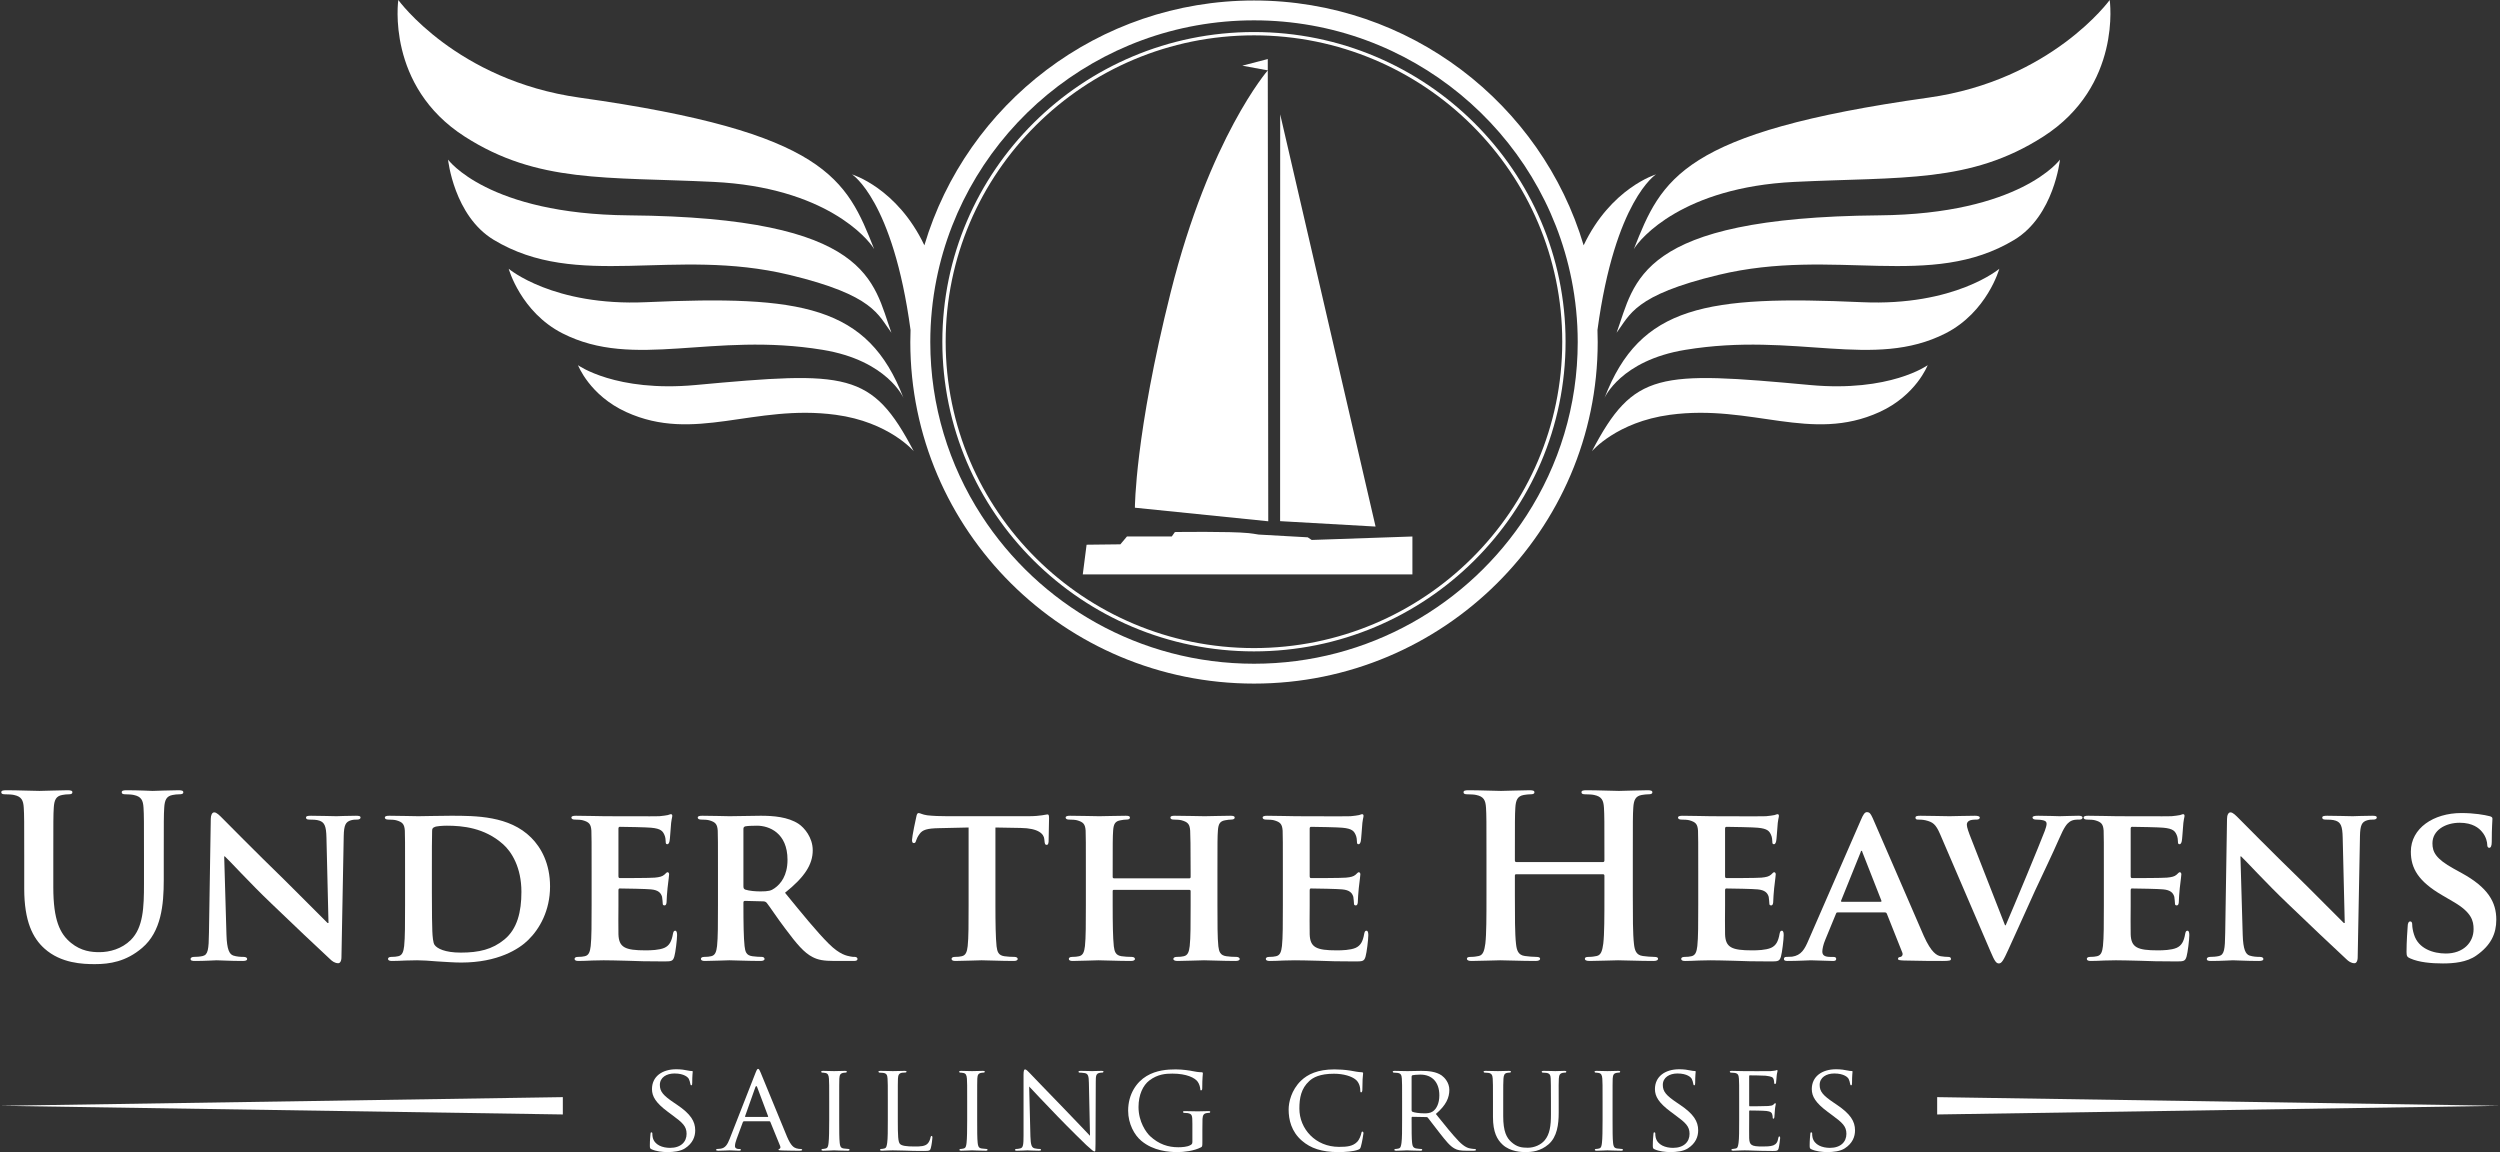
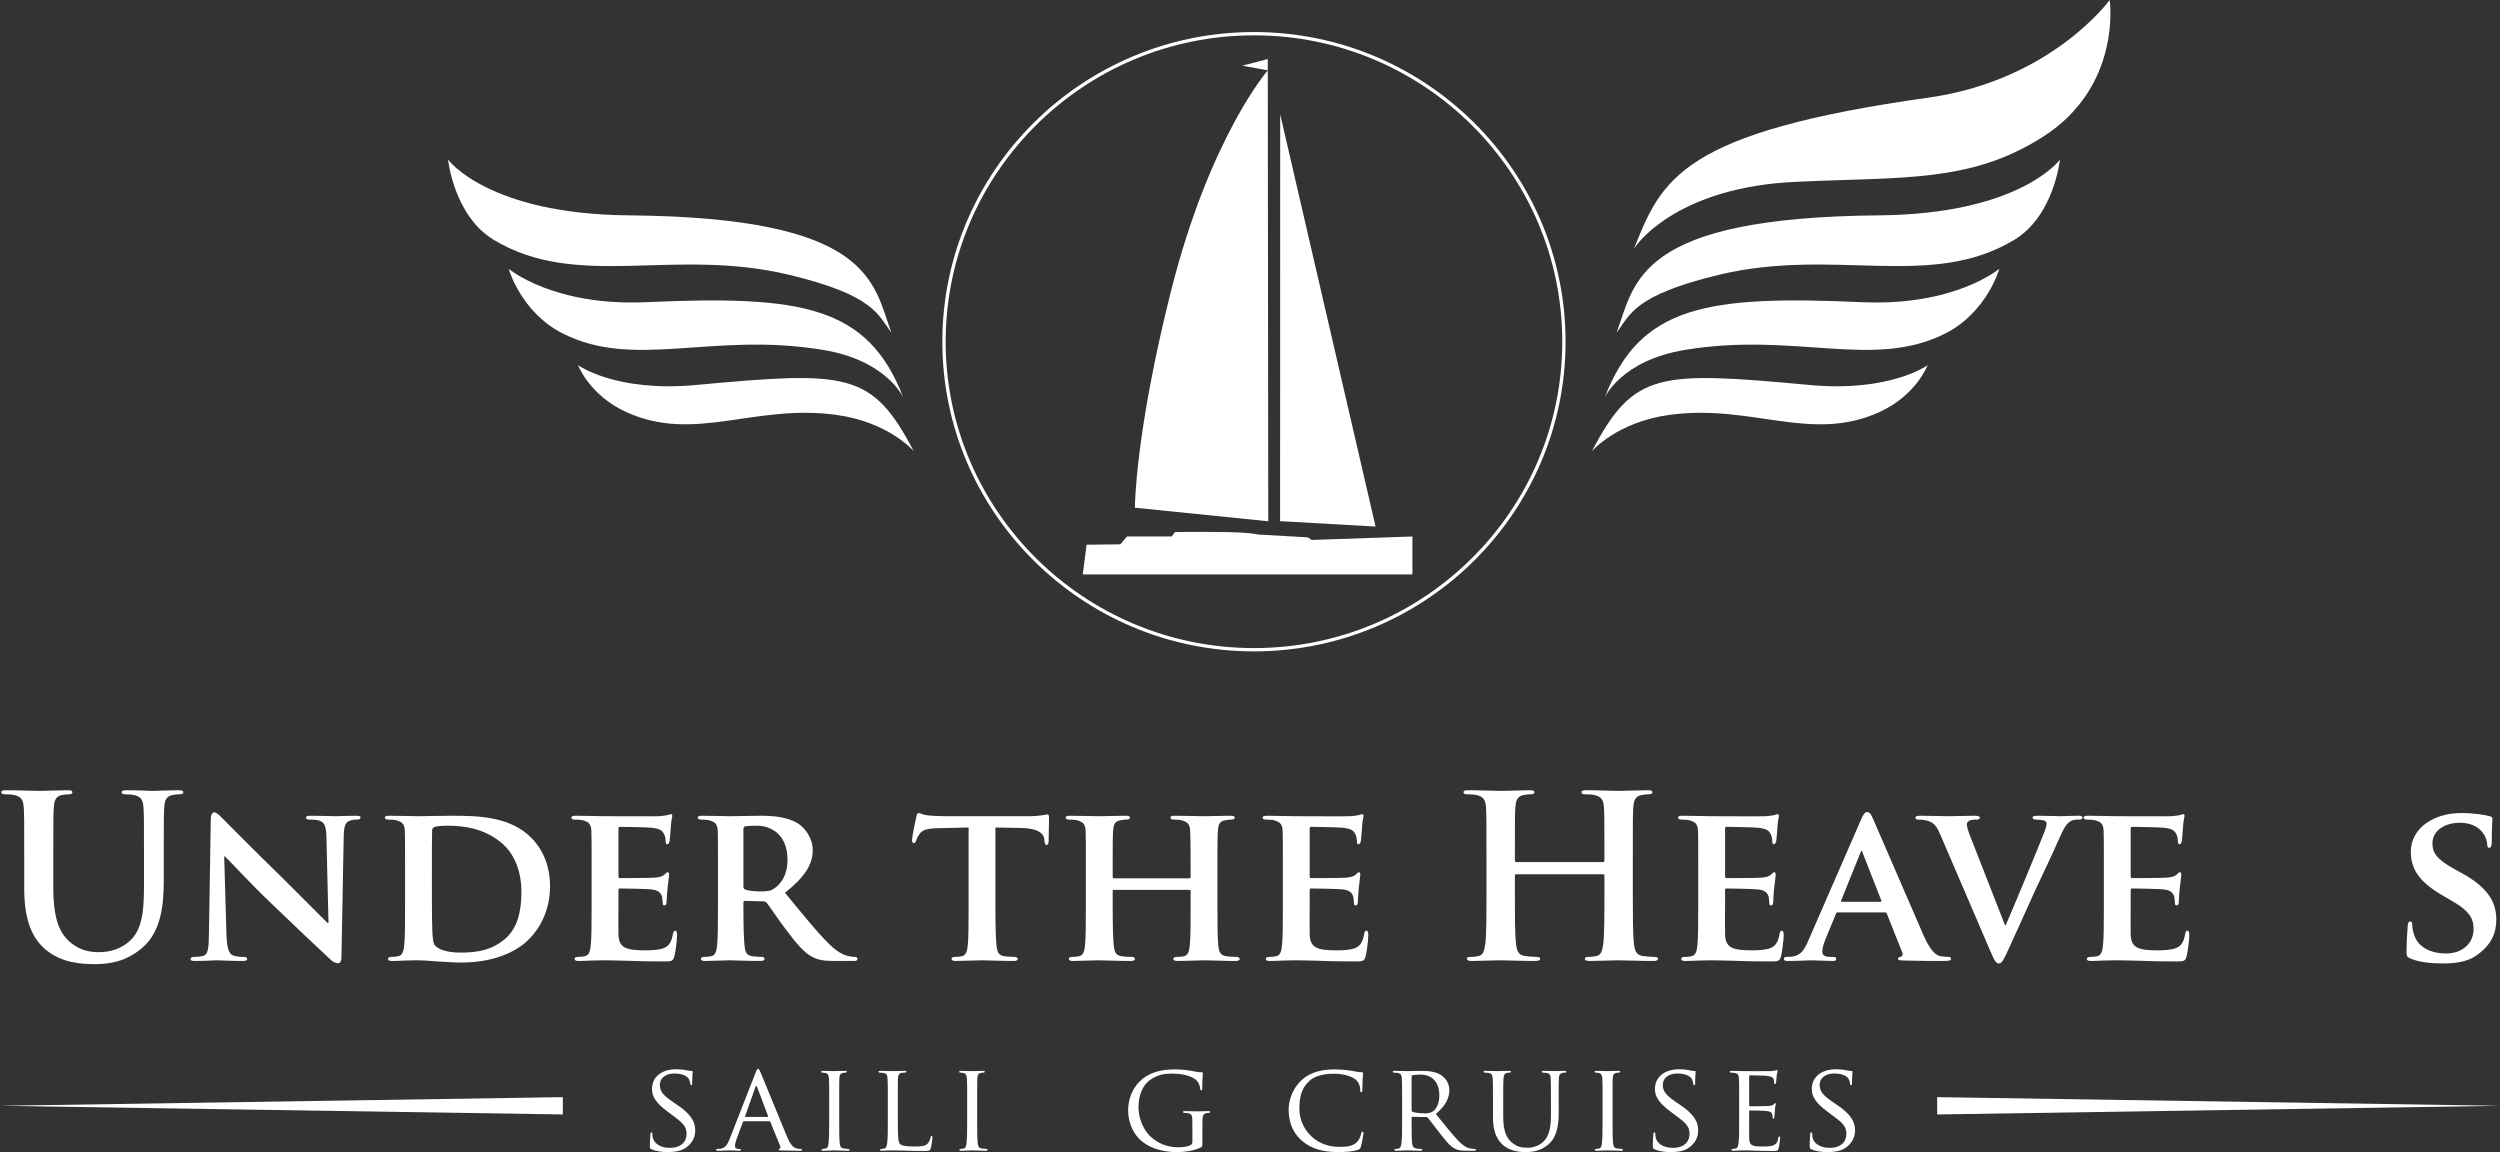
<svg xmlns="http://www.w3.org/2000/svg" viewBox="0 0 826.943 381.085" height="381.085" width="826.943" xml:space="preserve" version="1.1" id="svg3429">
  <rect x="0" y="0" width="826.943" height="381.085" fill="#333333" stroke="none" />
  <defs id="defs3433">
    <clipPath id="clipPath3445" clipPathUnits="userSpaceOnUse">
      <path id="path3447" d="m 0,1440 1440,0 L 1440,0 0,0 0,1440 Z" />
    </clipPath>
  </defs>
  <g transform="matrix(1.25,0,0,-1.25,0,381.085)" id="g3437">
    <g transform="translate(-389.223,-567.566)" id="g3441">
      <g clip-path="url(#clipPath3445)" id="g3443">
        <g transform="translate(560.178,792.467)" id="g3449">
          <path id="path3451" style="fill:#ffffff;fill-opacity:1;fill-rule:nonzero;stroke:none" d="m 0,0 c -24.627,-1.103 -36.345,8.849 -36.345,8.849 0,0 3.201,-11.479 14.239,-17.095 19.044,-9.69 39.561,0.464 68.889,-4.367 17.116,-2.82 21.344,-12.729 21.344,-12.729 C 58.746,-0.852 41.054,1.838 0,0" />
        </g>
        <g transform="translate(555.638,815.447)" id="g3453">
          <path id="path3455" style="fill:#ffffff;fill-opacity:1;fill-rule:nonzero;stroke:none" d="m 0,0 c -37.359,0.327 -47.851,14.749 -47.851,14.749 0,0 1.546,-14.864 12.079,-21.224 22.183,-13.386 47.528,-1.891 78.215,-9.267 22.47,-5.401 23.48,-10.592 27.031,-15.326 C 64.58,-17.686 64.248,-0.562 0,0" />
        </g>
        <g transform="translate(512.207,836.287)" id="g3457">
-           <path id="path3459" style="fill:#ffffff;fill-opacity:1;fill-rule:nonzero;stroke:none" d="m 0,0 c 19.318,-12.382 37.37,-10.605 65.824,-11.986 29.497,-1.432 40.868,-14.954 42.52,-17.79 -7.341,18.592 -12.617,30.912 -77.949,40.087 -32.599,4.576 -47.98,25.835 -47.98,25.835 0,0 -3.319,-22.753 17.585,-36.146" />
-         </g>
+           </g>
        <g transform="translate(835.162,779.854)" id="g3461">
          <path id="path3463" style="fill:#ffffff;fill-opacity:1;fill-rule:nonzero;stroke:none" d="m 0,0 c 29.326,4.831 49.842,-5.322 68.887,4.367 11.039,5.616 14.238,17.095 14.238,17.095 0,0 -11.717,-9.951 -36.346,-8.849 -41.052,1.838 -58.744,-0.851 -68.127,-25.342 0,0 4.229,9.91 21.348,12.729" />
        </g>
        <g transform="translate(922.256,808.973)" id="g3465">
          <path id="path3467" style="fill:#ffffff;fill-opacity:1;fill-rule:nonzero;stroke:none" d="m 0,0 c 10.531,6.359 12.078,21.224 12.078,21.224 0,0 -10.492,-14.422 -47.851,-14.749 -64.248,-0.562 -64.581,-17.686 -69.475,-31.069 3.551,4.735 4.562,9.926 27.031,15.326 C -47.529,-1.892 -22.184,-13.387 0,0" />
        </g>
        <g transform="translate(864.09,824.301)" id="g3469">
          <path id="path3471" style="fill:#ffffff;fill-opacity:1;fill-rule:nonzero;stroke:none" d="m 0,0 c 28.453,1.381 46.504,-0.396 65.822,11.986 20.907,13.393 17.586,36.147 17.586,36.147 0,0 -15.381,-21.26 -47.98,-25.836 C -29.902,13.122 -35.18,0.803 -42.52,-17.79 -40.869,-14.954 -29.498,-1.432 0,0" />
        </g>
        <g transform="translate(831.115,762.666)" id="g3473">
          <path id="path3475" style="fill:#ffffff;fill-opacity:1;fill-rule:nonzero;stroke:none" d="m 0,0 c 21.713,2.921 37.342,-7.522 55.455,0.73 9.717,4.428 12.756,12.401 12.756,12.401 0,0 -9.955,-7.2 -31.117,-5.248 -40.147,3.701 -46.639,3.641 -57.727,-17.517 0,0 6.526,7.737 20.633,9.634" />
        </g>
        <g transform="translate(538.16,577.523)" id="g3477">
          <path id="path3479" style="fill:#ffffff;fill-opacity:1;fill-rule:nonzero;stroke:none" d="M 0,0 0,4.586 -148.937,2.292 0,0 Z" />
        </g>
        <g transform="translate(901.84,582.108)" id="g3481">
          <path id="path3483" style="fill:#ffffff;fill-opacity:1;fill-rule:nonzero;stroke:none" d="M 0,0 0,-4.586 148.937,-2.292 0,0 Z" />
        </g>
        <g transform="translate(390.581,662.245)" id="g3485">
          <path id="path3487" style="fill:#ffffff;fill-opacity:1;fill-rule:nonzero;stroke:none" d="m 0,0 c 0.842,0 1.864,-0.06 2.345,-0.179 1.985,-0.419 2.466,-1.375 2.586,-3.407 0.12,-1.913 0.12,-3.586 0.12,-12.669 l 0,-8.725 c 0,-8.666 2.285,-13.087 5.352,-15.837 4.39,-3.944 10.164,-4.123 13.351,-4.123 3.91,0 8.239,0.656 12.509,4.301 5.051,4.304 5.713,11.356 5.713,17.99 l 0,6.394 c 0,9.083 0,10.756 0.12,12.669 0.12,2.092 0.601,3.107 2.226,3.407 0.72,0.119 1.082,0.179 1.743,0.179 0.722,0 1.083,0.12 1.083,0.538 0,0.418 -0.421,0.537 -1.263,0.537 -2.345,0 -6.135,-0.179 -6.856,-0.179 -0.06,0 -3.848,0.179 -6.916,0.179 -0.842,0 -1.262,-0.119 -1.262,-0.537 0,-0.418 0.36,-0.538 1.022,-0.538 0.661,0 1.684,-0.06 2.165,-0.179 1.984,-0.419 2.465,-1.375 2.586,-3.407 0.12,-1.913 0.12,-3.586 0.12,-12.669 l 0,-7.471 c 0,-6.156 -0.18,-11.533 -3.488,-14.821 -2.405,-2.39 -5.653,-3.227 -8.299,-3.227 -2.045,0 -4.811,0.239 -7.518,2.451 -2.946,2.39 -4.69,6.036 -4.69,14.701 l 0,8.367 c 0,9.083 0,10.756 0.121,12.669 0.12,2.092 0.601,3.107 2.224,3.407 C 15.816,-0.06 16.177,0 16.838,0 c 0.601,0 0.963,0.12 0.963,0.538 0,0.418 -0.421,0.537 -1.323,0.537 -2.165,0 -5.954,-0.179 -7.397,-0.179 -1.804,0 -5.593,0.179 -8.781,0.179 -0.902,0 -1.322,-0.119 -1.322,-0.537 C -1.022,0.12 -0.662,0 0,0" />
        </g>
        <g transform="translate(440.851,618.141)" id="g3489">
          <path id="path3491" style="fill:#ffffff;fill-opacity:1;fill-rule:nonzero;stroke:none" d="M 0,0 C 2.706,0 5.232,0.18 5.713,0.18 6.675,0.18 9.141,0 12.568,0 c 0.723,0 1.203,0.12 1.203,0.537 0,0.299 -0.3,0.539 -0.902,0.539 -0.842,0 -1.864,0.06 -2.766,0.359 C 9.081,1.793 8.419,2.988 8.298,6.934 l -0.601,20.736 0.181,0 C 8.9,26.773 14.493,20.617 20.266,15.119 25.799,9.802 32.414,3.525 35.721,0.479 c 0.542,-0.539 1.263,-1.077 2.165,-1.077 0.422,0 0.842,0.479 0.842,1.614 l 0.602,32.033 c 0.06,2.868 0.481,3.764 1.924,4.183 0.662,0.179 1.082,0.179 1.623,0.179 0.602,0 0.903,0.239 0.903,0.538 0,0.418 -0.481,0.479 -1.203,0.479 -2.586,0 -4.57,-0.121 -5.172,-0.121 -1.142,0 -3.968,0.121 -6.736,0.121 -0.781,0 -1.322,-0.061 -1.322,-0.479 0,-0.299 0.18,-0.538 0.841,-0.538 0.722,0 1.985,0 2.767,-0.299 1.263,-0.477 1.744,-1.374 1.804,-4.482 l 0.541,-22.59 -0.24,0 C 34.278,10.758 27.242,17.928 23.633,21.455 15.936,28.925 7.998,36.992 7.336,37.65 6.434,38.547 5.713,39.323 5.052,39.323 4.51,39.323 4.149,38.605 4.149,37.59 L 3.668,7.471 C 3.608,3.049 3.427,1.673 2.044,1.314 1.323,1.136 0.36,1.076 -0.361,1.076 -0.842,1.076 -1.203,0.836 -1.203,0.537 -1.203,0.061 -0.722,0 0,0" />
        </g>
        <g transform="translate(503.508,642.643)" id="g3493">
          <path id="path3495" style="fill:#ffffff;fill-opacity:1;fill-rule:nonzero;stroke:none" d="m 0,0 c 0,4.005 0,8.188 0.061,9.921 0,0.598 0.18,0.837 0.662,1.016 0.42,0.239 2.164,0.358 3.246,0.358 4.15,0 9.923,-0.537 14.794,-4.84 2.345,-2.032 4.932,-6.216 4.932,-12.67 0,-5.26 -1.083,-9.801 -4.51,-12.609 -3.188,-2.629 -6.736,-3.466 -11.547,-3.466 -4.15,0 -6.254,1.075 -6.915,2.031 -0.422,0.538 -0.542,2.331 -0.602,3.586 C 0.061,-15.656 0,-11.771 0,-6.395 L 0,0 Z m -11.546,12.909 c 0.782,0 1.684,-0.059 2.105,-0.179 1.684,-0.478 2.165,-1.016 2.285,-2.75 0.06,-1.613 0.06,-3.047 0.06,-10.756 l 0,-8.964 c 0,-4.662 0,-8.666 -0.24,-10.817 -0.181,-1.496 -0.482,-2.451 -1.564,-2.689 -0.481,-0.12 -1.082,-0.18 -1.864,-0.18 -0.662,0 -0.842,-0.299 -0.842,-0.539 0,-0.357 0.36,-0.537 1.022,-0.537 1.083,0 2.406,0.061 3.668,0.12 1.263,0 2.406,0.06 3.007,0.06 1.323,0 3.248,-0.119 5.352,-0.299 2.106,-0.12 4.39,-0.3 6.315,-0.3 9.742,0 15.335,3.587 17.741,5.977 3.006,2.928 5.772,7.769 5.772,14.163 0,6.037 -2.345,10.279 -4.99,12.909 -5.774,5.798 -14.674,5.798 -21.289,5.798 -3.188,0 -6.976,-0.121 -8.6,-0.121 -1.503,0 -4.871,0.121 -7.638,0.121 -0.782,0 -1.202,-0.121 -1.202,-0.479 0,-0.359 0.361,-0.538 0.902,-0.538" />
        </g>
        <g transform="translate(567.67,619.336)" id="g3497">
          <path id="path3499" style="fill:#ffffff;fill-opacity:1;fill-rule:nonzero;stroke:none" d="m 0,0 c 0.301,1.017 0.721,4.482 0.721,5.618 0,0.537 -0.06,1.194 -0.481,1.194 -0.36,0 -0.481,-0.238 -0.601,-0.777 C -0.722,3.944 -1.323,2.869 -2.646,2.271 -4.029,1.674 -6.254,1.613 -7.638,1.613 c -5.412,0 -7.036,0.778 -7.156,4.243 -0.06,1.495 0,5.798 0,7.531 l 0,4.064 c 0,0.298 0.06,0.537 0.301,0.537 1.323,0 7.337,-0.119 8.299,-0.239 1.984,-0.18 2.646,-0.956 2.946,-1.972 0.121,-0.657 0.121,-1.314 0.181,-1.853 0,-0.238 0.12,-0.418 0.481,-0.418 0.481,0 0.542,0.718 0.542,1.135 0,0.359 0.119,2.391 0.24,3.408 0.301,2.569 0.421,3.406 0.421,3.705 0,0.299 -0.18,0.537 -0.421,0.537 -0.24,0 -0.421,-0.299 -0.842,-0.657 -0.542,-0.478 -1.263,-0.657 -2.526,-0.777 -1.202,-0.12 -8.058,-0.12 -9.261,-0.12 -0.301,0 -0.361,0.24 -0.361,0.538 l 0,12.55 c 0,0.299 0.12,0.478 0.361,0.478 1.082,0 7.397,-0.119 8.299,-0.239 2.646,-0.239 3.067,-0.957 3.488,-1.852 0.301,-0.598 0.36,-1.495 0.36,-1.853 0,-0.419 0.061,-0.658 0.422,-0.658 0.421,0 0.541,0.598 0.601,0.838 0.12,0.598 0.241,2.809 0.301,3.346 0.12,2.331 0.42,2.928 0.42,3.287 0,0.238 -0.06,0.478 -0.36,0.478 -0.241,0 -0.541,-0.179 -0.842,-0.24 -0.421,-0.058 -1.262,-0.238 -2.225,-0.299 -1.023,-0.058 -12.75,0 -14.433,0 -1.503,0 -4.871,0.121 -7.638,0.121 -0.782,0 -1.202,-0.121 -1.202,-0.478 0,-0.359 0.361,-0.538 0.901,-0.538 0.782,0 1.685,-0.06 2.106,-0.179 1.684,-0.478 2.165,-1.016 2.284,-2.75 0.061,-1.613 0.061,-3.048 0.061,-10.757 l 0,-8.964 c 0,-4.662 0,-8.666 -0.241,-10.816 -0.18,-1.496 -0.481,-2.451 -1.563,-2.689 -0.481,-0.121 -1.083,-0.18 -1.865,-0.18 -0.661,0 -0.841,-0.299 -0.841,-0.539 0,-0.358 0.36,-0.537 1.022,-0.537 1.082,0 2.405,0.06 3.668,0.12 1.263,0 2.406,0.059 3.007,0.059 1.564,0 3.548,-0.059 6.134,-0.119 2.586,-0.12 5.773,-0.179 9.743,-0.179 1.984,0 2.465,0 2.826,1.314" />
        </g>
        <g transform="translate(594.188,637.385)" id="g3501">
          <path id="path3503" style="fill:#ffffff;fill-opacity:1;fill-rule:nonzero;stroke:none" d="m 0,0 c -0.902,-0.658 -1.624,-0.837 -3.729,-0.837 -1.322,0 -2.886,0.119 -4.029,0.478 C -8.119,-0.18 -8.239,0 -8.239,0.537 l 0,15.12 c 0,0.418 0.12,0.597 0.481,0.717 0.542,0.12 1.804,0.179 3.128,0.179 3.127,0 8.058,-1.852 8.058,-9.024 C 3.428,3.346 1.624,1.135 0,0 m 21.289,-18.168 c -0.421,0 -0.722,0 -1.263,0.119 -0.842,0.18 -2.706,0.418 -5.653,3.346 -3.187,3.168 -6.915,7.769 -11.606,13.507 5.171,4.124 7.336,7.47 7.336,11.235 0,3.406 -2.225,5.977 -3.728,6.992 -2.827,1.853 -6.676,2.153 -10.043,2.153 -1.624,0 -6.435,-0.122 -8.239,-0.122 -1.083,0 -4.45,0.122 -7.217,0.122 -0.781,0 -1.203,-0.122 -1.203,-0.479 0,-0.359 0.362,-0.538 0.903,-0.538 0.781,0 1.683,-0.06 2.105,-0.179 1.683,-0.478 2.164,-1.016 2.285,-2.75 0.06,-1.613 0.06,-3.048 0.06,-10.757 l 0,-8.963 c 0,-4.663 0,-8.666 -0.24,-10.817 -0.181,-1.496 -0.482,-2.451 -1.564,-2.689 -0.481,-0.12 -1.083,-0.18 -1.865,-0.18 -0.661,0 -0.841,-0.299 -0.841,-0.539 0,-0.357 0.36,-0.537 1.022,-0.537 2.105,0 5.472,0.18 6.494,0.18 0.782,0 5.173,-0.18 8.239,-0.18 0.662,0 1.083,0.18 1.083,0.537 0,0.24 -0.241,0.539 -0.662,0.539 -0.661,0 -1.803,0.06 -2.586,0.18 -1.623,0.238 -1.864,1.193 -2.044,2.689 -0.24,2.151 -0.301,6.095 -0.301,10.817 l 0,0.716 c 0,0.299 0.18,0.418 0.421,0.418 l 4.751,-0.119 c 0.361,0 0.661,-0.06 0.963,-0.358 0.661,-0.777 2.886,-4.185 4.991,-6.933 2.946,-3.945 4.931,-6.334 7.216,-7.471 1.383,-0.716 2.827,-1.015 5.773,-1.015 l 5.052,0 c 0.661,0 1.023,0.12 1.023,0.537 0,0.24 -0.242,0.539 -0.662,0.539" />
        </g>
        <g transform="translate(658.528,618.678)" id="g3505">
          <path id="path3507" style="fill:#ffffff;fill-opacity:1;fill-rule:nonzero;stroke:none" d="m 0,0 c 0,0.24 -0.241,0.539 -0.842,0.539 -0.782,0 -1.985,0.06 -2.706,0.18 -1.564,0.238 -1.865,1.193 -2.045,2.629 -0.24,2.211 -0.301,6.215 -0.301,10.877 l 0,20.557 6.676,-0.119 c 4.751,-0.059 6.134,-1.614 6.254,-2.929 l 0.06,-0.537 c 0.06,-0.777 0.18,-1.016 0.602,-1.016 0.3,0 0.42,0.298 0.481,0.837 0,1.314 0.119,5.08 0.119,6.155 0,0.776 -0.059,1.075 -0.42,1.075 -0.18,0 -0.602,-0.119 -1.443,-0.238 C 5.652,37.891 4.51,37.77 2.826,37.77 l -21.469,0 c -1.744,0 -3.728,0.06 -5.292,0.24 -1.323,0.179 -1.864,0.597 -2.285,0.597 -0.301,0 -0.481,-0.298 -0.602,-0.957 -0.119,-0.418 -1.142,-5.318 -1.142,-6.154 0,-0.539 0.12,-0.838 0.481,-0.838 0.361,0 0.481,0.239 0.601,0.658 0.121,0.359 0.361,1.016 0.903,1.733 0.781,1.137 2.044,1.494 5.111,1.555 l 7.878,0.178 0,-20.557 c 0,-4.662 0,-8.666 -0.24,-10.817 -0.181,-1.496 -0.481,-2.451 -1.564,-2.689 -0.421,-0.12 -1.082,-0.18 -1.864,-0.18 -0.661,0 -0.842,-0.299 -0.842,-0.539 0,-0.357 0.361,-0.537 1.022,-0.537 2.104,0 5.714,0.18 6.916,0.18 1.503,0 5.051,-0.18 8.54,-0.18 C -0.421,-0.537 0,-0.357 0,0" />
        </g>
        <g transform="translate(716.436,619.217)" id="g3509">
          <path id="path3511" style="fill:#ffffff;fill-opacity:1;fill-rule:nonzero;stroke:none" d="m 0,0 c -0.842,0 -1.985,0.06 -2.706,0.18 -1.624,0.238 -1.924,1.193 -2.106,2.629 -0.24,2.211 -0.24,6.214 -0.24,10.877 l 0,8.963 c 0,7.709 0,9.144 0.121,10.757 0.119,1.793 0.541,2.51 1.924,2.75 0.662,0.119 1.143,0.179 1.564,0.179 0.601,0 0.962,0.179 0.962,0.538 0,0.357 -0.361,0.479 -1.143,0.479 -2.044,0 -5.533,-0.122 -6.795,-0.122 -1.383,0 -5.112,0.122 -7.938,0.122 -0.782,0 -1.143,-0.122 -1.143,-0.479 0,-0.359 0.301,-0.538 0.902,-0.538 0.722,0 1.623,-0.06 2.045,-0.179 1.683,-0.478 2.164,-1.016 2.285,-2.75 0.06,-1.613 0.121,-3.466 0.121,-11.176 l 0,-1.075 c 0,-0.299 -0.181,-0.358 -0.301,-0.358 l -19.967,0 c -0.18,0 -0.36,0.059 -0.36,0.358 l 0,1.075 c 0,7.71 0,9.563 0.12,11.176 0.121,1.793 0.542,2.51 1.985,2.75 0.601,0.119 1.082,0.179 1.503,0.179 0.662,0 0.962,0.179 0.962,0.538 0,0.357 -0.36,0.479 -1.082,0.479 -2.105,0 -5.774,-0.122 -7.036,-0.122 -1.444,0 -4.931,0.122 -7.758,0.122 -0.722,0 -1.143,-0.122 -1.143,-0.479 0,-0.359 0.361,-0.538 0.902,-0.538 0.782,0 1.685,-0.06 2.106,-0.179 1.684,-0.478 2.165,-1.016 2.284,-2.75 0.061,-1.613 0.061,-3.048 0.061,-10.757 l 0,-8.963 c 0,-4.663 0,-8.666 -0.241,-10.817 C -40.292,1.373 -40.593,0.418 -41.675,0.18 -42.156,0.06 -42.758,0 -43.54,0 c -0.661,0 -0.842,-0.299 -0.842,-0.539 0,-0.357 0.361,-0.537 1.022,-0.537 2.106,0 5.593,0.18 6.796,0.18 1.503,0 5.172,-0.18 8.6,-0.18 0.662,0 1.082,0.18 1.082,0.537 0,0.24 -0.24,0.539 -0.842,0.539 -0.781,0 -1.984,0.06 -2.706,0.18 -1.563,0.238 -1.864,1.193 -2.044,2.629 -0.241,2.211 -0.301,6.095 -0.301,10.757 l 0,3.884 c 0,0.238 0.18,0.298 0.36,0.298 l 19.967,0 c 0.12,0 0.301,-0.119 0.301,-0.298 l 0,-3.884 c 0,-4.662 0,-8.546 -0.242,-10.697 C -12.569,1.373 -12.87,0.418 -13.952,0.18 -14.434,0.06 -15.034,0 -15.876,0 c -0.602,0 -0.842,-0.299 -0.842,-0.539 0,-0.357 0.42,-0.537 1.142,-0.537 2.045,0 5.774,0.18 6.976,0.18 1.443,0 4.932,-0.18 8.359,-0.18 0.661,0 1.083,0.18 1.083,0.537 C 0.842,-0.299 0.541,0 0,0" />
        </g>
        <g transform="translate(750.828,626.148)" id="g3513">
          <path id="path3515" style="fill:#ffffff;fill-opacity:1;fill-rule:nonzero;stroke:none" d="m 0,0 c -0.359,0 -0.48,-0.238 -0.6,-0.777 -0.361,-2.091 -0.964,-3.166 -2.287,-3.765 -1.383,-0.597 -3.607,-0.657 -4.99,-0.657 -5.412,0 -7.037,0.777 -7.158,4.243 -0.059,1.494 0,5.798 0,7.53 l 0,4.065 c 0,0.298 0.062,0.537 0.301,0.537 1.324,0 7.338,-0.119 8.3,-0.239 1.985,-0.18 2.645,-0.957 2.946,-1.972 0.121,-0.657 0.121,-1.315 0.181,-1.854 0,-0.238 0.119,-0.418 0.481,-0.418 0.482,0 0.541,0.718 0.541,1.135 0,0.36 0.121,2.392 0.24,3.408 0.301,2.57 0.422,3.407 0.422,3.705 0,0.299 -0.18,0.538 -0.422,0.538 -0.24,0 -0.42,-0.299 -0.842,-0.658 -0.539,-0.477 -1.261,-0.657 -2.525,-0.776 -1.203,-0.12 -8.059,-0.12 -9.26,-0.12 -0.301,0 -0.363,0.239 -0.363,0.538 l 0,12.55 c 0,0.299 0.121,0.477 0.363,0.477 1.082,0 7.397,-0.119 8.299,-0.238 2.646,-0.239 3.066,-0.957 3.486,-1.853 0.301,-0.597 0.362,-1.495 0.362,-1.852 0,-0.419 0.06,-0.658 0.421,-0.658 0.42,0 0.54,0.597 0.602,0.838 0.119,0.597 0.238,2.808 0.301,3.345 0.119,2.331 0.42,2.929 0.42,3.287 0,0.239 -0.059,0.479 -0.36,0.479 -0.242,0 -0.543,-0.18 -0.843,-0.24 -0.42,-0.059 -1.262,-0.239 -2.225,-0.299 -1.021,-0.059 -12.75,0 -14.432,0 -1.504,0 -4.873,0.121 -7.638,0.121 -0.782,0 -1.203,-0.121 -1.203,-0.479 0,-0.359 0.361,-0.538 0.902,-0.538 0.781,0 1.684,-0.059 2.105,-0.178 1.684,-0.479 2.164,-1.017 2.286,-2.75 0.06,-1.614 0.06,-3.048 0.06,-10.757 l 0,-8.964 c 0,-4.662 0,-8.666 -0.242,-10.816 -0.18,-1.497 -0.481,-2.452 -1.563,-2.69 -0.482,-0.12 -1.084,-0.18 -1.865,-0.18 -0.66,0 -0.842,-0.298 -0.842,-0.539 0,-0.357 0.362,-0.537 1.024,-0.537 1.082,0 2.404,0.061 3.668,0.12 1.262,0 2.404,0.06 3.006,0.06 1.564,0 3.548,-0.06 6.134,-0.119 2.586,-0.12 5.774,-0.18 9.743,-0.18 1.984,0 2.466,0 2.826,1.315 0.301,1.016 0.722,4.482 0.722,5.618 C 0.482,-0.657 0.422,0 0,0" />
        </g>
        <g transform="translate(826.775,618.141)" id="g3517">
          <path id="path3519" style="fill:#ffffff;fill-opacity:1;fill-rule:nonzero;stroke:none" d="m 0,0 c 0.723,0 1.203,0.18 1.203,0.598 0,0.298 -0.301,0.478 -0.963,0.478 -0.902,0 -2.224,0.119 -3.066,0.238 -1.803,0.239 -2.164,1.555 -2.346,3.227 -0.301,2.57 -0.301,7.292 -0.301,12.791 l 0,10.518 c 0,9.083 0,10.755 0.121,12.669 0.122,2.091 0.602,3.107 2.225,3.407 0.723,0.119 1.264,0.178 1.744,0.178 0.721,0 1.082,0.121 1.082,0.539 0,0.418 -0.42,0.537 -1.263,0.537 -2.344,0 -6.133,-0.18 -7.577,-0.18 -1.623,0 -5.412,0.18 -8.66,0.18 -0.842,0 -1.261,-0.119 -1.261,-0.537 0,-0.418 0.361,-0.539 1.021,-0.539 0.842,0 1.865,-0.059 2.346,-0.178 1.984,-0.419 2.465,-1.375 2.586,-3.407 0.119,-1.914 0.119,-3.586 0.119,-12.669 l 0,-1.256 c 0,-0.299 -0.18,-0.418 -0.36,-0.418 l -22.972,0 c -0.18,0 -0.36,0.119 -0.36,0.418 l 0,1.256 c 0,9.083 0,10.755 0.118,12.669 0.121,2.091 0.601,3.107 2.226,3.407 0.721,0.119 1.264,0.178 1.744,0.178 0.721,0 1.082,0.121 1.082,0.539 0,0.418 -0.42,0.537 -1.261,0.537 -2.346,0 -6.135,-0.18 -7.579,-0.18 -1.625,0 -5.412,0.18 -8.66,0.18 -0.842,0 -1.261,-0.119 -1.261,-0.537 0,-0.418 0.359,-0.539 1.021,-0.539 0.842,0 1.863,-0.059 2.344,-0.178 1.986,-0.419 2.467,-1.375 2.588,-3.407 0.119,-1.914 0.119,-3.586 0.119,-12.669 l 0,-10.518 c 0,-5.499 0,-10.221 -0.299,-12.73 -0.242,-1.733 -0.543,-3.049 -1.746,-3.288 -0.541,-0.119 -1.262,-0.238 -2.164,-0.238 -0.723,0 -0.963,-0.18 -0.963,-0.478 0,-0.418 0.422,-0.598 1.203,-0.598 2.406,0 6.193,0.18 7.578,0.18 1.684,0 5.473,-0.18 9.381,-0.18 0.721,0 1.203,0.18 1.203,0.598 0,0.298 -0.301,0.478 -0.963,0.478 -0.902,0 -2.224,0.119 -3.066,0.238 -1.805,0.239 -2.166,1.555 -2.346,3.227 -0.299,2.57 -0.299,7.292 -0.299,12.791 l 0,5.258 c 0,0.299 0.18,0.359 0.36,0.359 l 22.972,0 c 0.18,0 0.36,-0.12 0.36,-0.359 l 0,-5.258 c 0,-5.499 0,-10.221 -0.299,-12.73 -0.242,-1.733 -0.541,-3.049 -1.746,-3.288 -0.539,-0.119 -1.262,-0.238 -2.164,-0.238 -0.721,0 -0.961,-0.18 -0.961,-0.478 0,-0.418 0.42,-0.598 1.262,-0.598 2.345,0 6.134,0.18 7.517,0.18 C -7.697,0.18 -3.908,0 0,0" />
        </g>
        <g transform="translate(860.748,626.148)" id="g3521">
          <path id="path3523" style="fill:#ffffff;fill-opacity:1;fill-rule:nonzero;stroke:none" d="m 0,0 c -0.361,0 -0.482,-0.238 -0.602,-0.777 -0.361,-2.091 -0.962,-3.166 -2.285,-3.765 -1.384,-0.597 -3.609,-0.657 -4.992,-0.657 -5.412,0 -7.037,0.777 -7.156,4.243 -0.061,1.494 0,5.798 0,7.53 l 0,4.065 c 0,0.298 0.06,0.537 0.301,0.537 1.324,0 7.336,-0.119 8.298,-0.239 1.985,-0.18 2.647,-0.957 2.948,-1.972 0.119,-0.657 0.119,-1.315 0.179,-1.854 0,-0.238 0.121,-0.418 0.483,-0.418 0.48,0 0.541,0.718 0.541,1.135 0,0.36 0.119,2.392 0.24,3.408 0.301,2.57 0.42,3.407 0.42,3.705 0,0.299 -0.18,0.538 -0.42,0.538 -0.24,0 -0.422,-0.299 -0.842,-0.658 -0.541,-0.477 -1.263,-0.657 -2.525,-0.776 -1.203,-0.12 -8.059,-0.12 -9.262,-0.12 -0.301,0 -0.361,0.239 -0.361,0.538 l 0,12.55 c 0,0.299 0.119,0.477 0.361,0.477 1.082,0 7.397,-0.119 8.299,-0.238 2.646,-0.239 3.066,-0.957 3.488,-1.853 0.301,-0.597 0.362,-1.495 0.362,-1.852 0,-0.419 0.058,-0.658 0.42,-0.658 0.421,0 0.541,0.597 0.601,0.838 0.121,0.597 0.24,2.808 0.301,3.345 0.121,2.331 0.42,2.929 0.42,3.287 0,0.239 -0.059,0.479 -0.36,0.479 -0.24,0 -0.541,-0.18 -0.841,-0.24 -0.422,-0.059 -1.264,-0.239 -2.225,-0.299 -1.023,-0.059 -12.75,0 -14.436,0 -1.501,0 -4.871,0.121 -7.636,0.121 -0.781,0 -1.203,-0.121 -1.203,-0.479 0,-0.359 0.361,-0.538 0.902,-0.538 0.781,0 1.684,-0.059 2.105,-0.178 1.684,-0.479 2.166,-1.017 2.286,-2.75 0.06,-1.614 0.06,-3.048 0.06,-10.757 l 0,-8.964 c 0,-4.662 0,-8.666 -0.242,-10.816 -0.18,-1.497 -0.481,-2.452 -1.563,-2.69 -0.48,-0.12 -1.082,-0.18 -1.865,-0.18 -0.66,0 -0.84,-0.298 -0.84,-0.539 0,-0.357 0.36,-0.537 1.022,-0.537 1.082,0 2.406,0.061 3.668,0.12 1.264,0 2.406,0.06 3.008,0.06 1.562,0 3.548,-0.06 6.134,-0.119 2.584,-0.12 5.772,-0.18 9.743,-0.18 1.984,0 2.464,0 2.826,1.315 0.301,1.016 0.72,4.482 0.72,5.618 C 0.48,-0.657 0.42,0 0,0" />
        </g>
        <g transform="translate(886.842,633.799)" id="g3525">
          <path id="path3527" style="fill:#ffffff;fill-opacity:1;fill-rule:nonzero;stroke:none" d="m 0,0 -10.223,0 c -0.179,0 -0.3,0.119 -0.179,0.357 l 5.111,12.67 c 0.061,0.18 0.119,0.479 0.299,0.479 0.121,0 0.181,-0.299 0.242,-0.479 L 0.242,0.298 C 0.303,0.119 0.242,0 0,0 m 18.645,-15.121 c 0,0.359 -0.243,0.539 -0.723,0.539 -0.602,0 -1.203,0.06 -1.984,0.18 -0.963,0.178 -2.465,0.836 -4.512,5.437 -3.365,7.709 -12.207,28.268 -13.471,31.076 -0.539,1.136 -0.781,1.614 -1.562,1.614 -0.541,0 -0.961,-0.598 -1.565,-2.032 l -13.83,-31.734 c -1.082,-2.568 -1.984,-4.123 -4.391,-4.481 -0.48,0 -1.082,-0.06 -1.562,-0.06 -0.422,0 -0.602,-0.24 -0.602,-0.539 0,-0.417 0.301,-0.537 0.963,-0.537 2.766,0 5.592,0.179 6.133,0.179 1.684,0 4.15,-0.179 5.893,-0.179 0.541,0 0.841,0.12 0.841,0.537 0,0.299 -0.119,0.539 -0.781,0.539 l -0.781,0 c -1.625,0 -2.106,0.537 -2.106,1.434 0,0.598 0.241,1.851 0.782,3.107 l 2.828,6.873 c 0.119,0.299 0.18,0.359 0.48,0.359 l 12.45,0 c 0.24,0 0.419,-0.06 0.541,-0.359 l 4.087,-10.278 c 0.243,-0.599 -0.119,-1.076 -0.48,-1.136 -0.541,-0.061 -0.662,-0.24 -0.662,-0.539 0,-0.358 0.603,-0.358 1.564,-0.417 4.45,-0.12 8.299,-0.12 10.162,-0.12 1.987,0 2.288,0.12 2.288,0.537" />
        </g>
        <g transform="translate(896.701,655.552)" id="g3529">
          <path id="path3531" style="fill:#ffffff;fill-opacity:1;fill-rule:nonzero;stroke:none" d="m 0,0 c 0.422,0 1.262,0 2.045,-0.179 1.926,-0.478 2.707,-0.957 3.908,-3.765 l 13.352,-31.077 c 1.021,-2.39 1.443,-3.046 2.164,-3.046 0.722,0 1.203,0.776 2.527,3.705 1.203,2.568 3.668,8.127 7.035,15.537 2.887,6.215 4.27,8.965 6.375,13.746 1.383,3.226 2.104,4.004 2.766,4.481 C 41.074,0.06 42.217,0 42.758,0 43.299,0 43.6,0.179 43.6,0.538 c 0,0.358 -0.42,0.479 -1.082,0.479 -1.623,0 -4.088,-0.121 -4.993,-0.121 -0.662,0 -3.005,0.121 -5.652,0.121 -1.021,0 -1.502,-0.121 -1.502,-0.479 0,-0.359 0.42,-0.538 0.9,-0.538 0.663,0 1.504,-0.06 2.106,-0.239 0.48,-0.18 0.721,-0.359 0.721,-0.897 0,-0.418 -0.241,-1.195 -0.481,-1.852 -1.263,-3.347 -8.058,-19.722 -10.344,-24.981 l -0.179,0 -8.901,22.77 c -0.722,1.792 -1.203,3.167 -1.203,3.825 0,0.478 0.182,0.776 0.541,1.016 C 13.953,-0.06 14.734,0 15.576,0 c 0.481,0 0.842,0.179 0.842,0.538 0,0.358 -0.602,0.479 -1.264,0.479 -2.646,0 -5.412,-0.121 -6.734,-0.121 -1.865,0 -4.871,0.121 -7.697,0.121 -0.782,0 -1.325,-0.061 -1.325,-0.479 C -0.602,0.239 -0.48,0 0,0" />
        </g>
        <g transform="translate(940.598,656.09)" id="g3533">
          <path id="path3535" style="fill:#ffffff;fill-opacity:1;fill-rule:nonzero;stroke:none" d="m 0,0 c 0,-0.359 0.359,-0.538 0.902,-0.538 0.782,0 1.684,-0.06 2.106,-0.179 1.683,-0.478 2.164,-1.016 2.285,-2.75 0.059,-1.613 0.059,-3.048 0.059,-10.757 l 0,-8.963 c 0,-4.663 0,-8.667 -0.241,-10.817 -0.179,-1.496 -0.48,-2.451 -1.562,-2.689 -0.481,-0.12 -1.082,-0.18 -1.865,-0.18 -0.661,0 -0.84,-0.299 -0.84,-0.539 0,-0.358 0.359,-0.537 1.019,-0.537 1.084,0 2.407,0.06 3.67,0.12 1.264,0 2.404,0.059 3.008,0.059 1.563,0 3.547,-0.059 6.133,-0.119 2.586,-0.12 5.773,-0.179 9.742,-0.179 1.984,0 2.465,0 2.826,1.314 0.301,1.017 0.723,4.483 0.723,5.618 0,0.537 -0.061,1.195 -0.483,1.195 -0.359,0 -0.48,-0.239 -0.601,-0.778 -0.36,-2.091 -0.961,-3.166 -2.285,-3.764 -1.383,-0.597 -3.608,-0.658 -4.991,-0.658 -5.412,0 -7.035,0.778 -7.156,4.244 -0.06,1.494 0,5.797 0,7.53 l 0,4.064 c 0,0.298 0.059,0.537 0.301,0.537 1.322,0 7.338,-0.119 8.299,-0.239 1.984,-0.18 2.646,-0.956 2.947,-1.972 0.119,-0.657 0.119,-1.314 0.18,-1.853 0,-0.238 0.119,-0.418 0.48,-0.418 0.483,0 0.541,0.718 0.541,1.135 0,0.359 0.121,2.391 0.24,3.408 0.303,2.569 0.422,3.406 0.422,3.705 0,0.299 -0.179,0.537 -0.422,0.537 -0.24,0 -0.419,-0.299 -0.841,-0.657 -0.541,-0.478 -1.264,-0.657 -2.526,-0.776 -1.201,-0.121 -8.058,-0.121 -9.261,-0.121 -0.301,0 -0.36,0.24 -0.36,0.538 l 0,12.55 c 0,0.299 0.121,0.478 0.36,0.478 1.084,0 7.396,-0.119 8.298,-0.238 2.647,-0.24 3.069,-0.957 3.489,-1.853 0.3,-0.598 0.361,-1.495 0.361,-1.853 0,-0.418 0.061,-0.658 0.42,-0.658 0.422,0 0.543,0.598 0.602,0.838 0.121,0.598 0.242,2.809 0.3,3.346 0.121,2.331 0.422,2.929 0.422,3.287 0,0.238 -0.058,0.478 -0.361,0.478 -0.24,0 -0.541,-0.179 -0.842,-0.24 -0.42,-0.058 -1.262,-0.238 -2.225,-0.299 -1.023,-0.058 -12.75,0 -14.431,0 -1.504,0 -4.871,0.122 -7.639,0.122 C 0.422,0.479 0,0.357 0,0" />
        </g>
        <g transform="translate(974.391,618.141)" id="g3537">
-           <path id="path3539" style="fill:#ffffff;fill-opacity:1;fill-rule:nonzero;stroke:none" d="M 0,0 C 2.707,0 5.232,0.18 5.715,0.18 6.676,0.18 9.143,0 12.57,0 c 0.721,0 1.201,0.12 1.201,0.537 0,0.299 -0.3,0.539 -0.9,0.539 -0.842,0 -1.865,0.06 -2.767,0.359 C 9.082,1.793 8.42,2.988 8.301,6.934 l -0.602,20.736 0.18,0 C 8.9,26.773 14.494,20.617 20.268,15.119 25.799,9.802 32.416,3.525 35.723,0.479 c 0.541,-0.539 1.263,-1.077 2.166,-1.077 0.42,0 0.84,0.479 0.84,1.614 l 0.603,32.033 c 0.059,2.868 0.481,3.764 1.924,4.183 0.66,0.179 1.082,0.179 1.625,0.179 0.599,0 0.9,0.239 0.9,0.538 0,0.418 -0.48,0.479 -1.203,0.479 -2.586,0 -4.57,-0.121 -5.172,-0.121 -1.142,0 -3.968,0.121 -6.736,0.121 -0.781,0 -1.322,-0.061 -1.322,-0.479 0,-0.299 0.181,-0.538 0.841,-0.538 0.723,0 1.985,0 2.768,-0.299 1.262,-0.477 1.744,-1.374 1.803,-4.482 l 0.543,-22.59 -0.24,0 C 34.281,10.758 27.244,17.928 23.635,21.455 15.938,28.925 7.998,36.992 7.338,37.65 6.436,38.547 5.715,39.323 5.053,39.323 4.512,39.323 4.15,38.605 4.15,37.59 L 3.67,7.471 C 3.609,3.049 3.43,1.673 2.045,1.314 1.324,1.136 0.361,1.076 -0.359,1.076 -0.842,1.076 -1.201,0.836 -1.201,0.537 -1.201,0.061 -0.721,0 0,0" />
-         </g>
+           </g>
        <g transform="translate(1027.066,618.798)" id="g3541">
          <path id="path3543" style="fill:#ffffff;fill-opacity:1;fill-rule:nonzero;stroke:none" d="m 0,0 c 2.285,-1.017 5.533,-1.313 8.6,-1.313 2.826,0 6.314,0.296 8.839,2.09 3.85,2.691 5.293,5.738 5.293,9.502 0,4.603 -2.164,8.487 -9.142,12.312 l -2.164,1.194 c -4.752,2.63 -5.592,4.423 -5.592,6.694 0,3.465 3.426,5.438 7.217,5.438 3.428,0 5.111,-1.434 5.892,-2.391 1.143,-1.314 1.383,-2.868 1.383,-3.345 0,-0.598 0.18,-0.897 0.541,-0.897 0.422,0 0.662,0.537 0.662,1.613 0,4.004 0.182,5.438 0.182,6.096 0,0.359 -0.242,0.537 -0.723,0.656 -1.383,0.36 -4.09,0.838 -7.517,0.838 -7.338,0 -13.352,-4.004 -13.352,-10.219 0,-4.483 2.045,-7.889 8.301,-11.535 l 3.066,-1.792 c 4.692,-2.749 5.233,-4.96 5.233,-7.172 0,-3.585 -2.768,-6.454 -7.338,-6.454 -3.307,0 -7.276,1.254 -8.42,5.02 C 0.66,7.231 0.48,8.308 0.48,8.965 c 0,0.358 -0.058,0.837 -0.541,0.837 -0.419,0 -0.66,-0.539 -0.66,-1.317 C -0.781,7.649 -1.023,4.482 -1.023,1.733 -1.023,0.599 -0.842,0.358 0,0" />
        </g>
        <g transform="translate(568.431,580.054)" id="g3545">
          <path id="path3547" style="fill:#ffffff;fill-opacity:1;fill-rule:nonzero;stroke:none" d="m 0,0 -0.827,0.559 c -2.876,1.938 -3.769,2.958 -3.769,4.732 0,1.972 1.752,3.022 3.868,3.022 2.613,0 3.572,-1.05 3.77,-1.378 C 3.208,6.638 3.439,5.883 3.472,5.554 3.505,5.323 3.538,5.192 3.737,5.192 c 0.198,0 0.231,0.198 0.231,0.623 0,1.908 0.133,2.828 0.133,2.958 0,0.165 -0.067,0.199 -0.298,0.199 -0.232,0 -0.463,0 -1.026,0.131 -0.694,0.164 -1.851,0.328 -3.008,0.328 -3.836,0 -6.449,-1.971 -6.449,-5.257 0,-1.94 1.026,-3.649 4.167,-5.982 l 1.323,-0.985 c 2.579,-1.905 3.669,-2.858 3.669,-4.863 0,-2.105 -1.487,-3.714 -4.364,-3.714 -1.951,0 -4.133,0.723 -4.596,2.762 -0.099,0.392 -0.099,0.788 -0.099,1.017 0,0.231 -0.1,0.328 -0.265,0.328 -0.165,0 -0.231,-0.164 -0.231,-0.459 -0.033,-0.461 -0.166,-1.578 -0.166,-2.958 0,-0.756 0.034,-0.854 0.43,-1.05 1.191,-0.56 2.877,-0.757 4.233,-0.757 1.587,0 3.406,0.197 4.629,0.986 2.084,1.348 2.712,3.121 2.712,4.766 C 4.762,-4.338 3.538,-2.399 0,0" />
        </g>
        <g transform="translate(592.375,576.866)" id="g3549">
          <path id="path3551" style="fill:#ffffff;fill-opacity:1;fill-rule:nonzero;stroke:none" d="m 0,0 -5.886,0 c -0.099,0 -0.133,0.065 -0.099,0.198 l 2.711,7.656 c 0.166,0.428 0.331,0.428 0.497,0 L 0.099,0.198 C 0.132,0.065 0.132,0 0,0 m 8.763,-8.478 c -0.298,0 -0.727,0.032 -1.158,0.165 -0.627,0.197 -1.421,0.558 -2.48,3.056 -1.785,4.238 -6.448,15.773 -6.977,16.955 -0.297,0.625 -0.397,1.02 -0.694,1.02 -0.198,0 -0.331,-0.165 -0.694,-1.085 l -6.846,-17.482 c -0.561,-1.414 -1.123,-2.399 -2.446,-2.563 -0.232,-0.034 -0.662,-0.066 -0.86,-0.066 -0.133,0 -0.265,-0.099 -0.265,-0.23 0,-0.164 0.199,-0.23 0.562,-0.23 1.191,0 2.645,0.099 2.943,0.099 0.331,0 1.918,-0.099 2.613,-0.099 0.264,0 0.429,0.066 0.429,0.23 0,0.131 -0.066,0.23 -0.297,0.23 l -0.264,0 c -0.496,0 -0.993,0.197 -0.993,0.756 0,0.493 0.165,1.183 0.43,1.873 l 1.654,4.469 c 0.066,0.164 0.165,0.23 0.297,0.23 l 6.713,0 c 0.166,0 0.198,-0.033 0.264,-0.164 L 3.307,-7.722 C 3.505,-8.183 3.208,-8.412 3.042,-8.478 2.91,-8.543 2.844,-8.543 2.844,-8.675 c 0,-0.164 0.463,-0.164 1.025,-0.197 2.017,-0.066 4.167,-0.066 4.596,-0.066 0.331,0 0.661,0.066 0.661,0.23 0,0.165 -0.198,0.23 -0.363,0.23" />
        </g>
        <g transform="translate(613.806,568.389)" id="g3553">
          <path id="path3555" style="fill:#ffffff;fill-opacity:1;fill-rule:nonzero;stroke:none" d="M 0,0 C -0.264,0 -0.893,0.065 -1.323,0.131 -2.182,0.263 -2.282,0.788 -2.38,1.609 -2.513,2.76 -2.513,4.961 -2.513,7.656 l 0,4.93 c 0,4.338 0,5.126 0.033,6.014 0.066,0.985 0.231,1.379 1.025,1.543 0.331,0.066 0.529,0.066 0.728,0.066 0.099,0 0.231,0.133 0.231,0.229 0,0.166 -0.132,0.232 -0.462,0.232 -0.894,0 -2.779,-0.066 -2.911,-0.066 -0.165,0 -1.984,0.066 -2.943,0.066 -0.331,0 -0.463,-0.066 -0.463,-0.232 0,-0.096 0.099,-0.229 0.232,-0.229 0.198,0 0.562,-0.033 0.892,-0.099 0.63,-0.131 0.86,-0.558 0.926,-1.51 0.067,-0.888 0.067,-1.676 0.067,-6.014 l 0,-4.93 C -5.158,4.961 -5.191,2.76 -5.324,1.609 -5.423,0.788 -5.521,0.263 -6.084,0.131 -6.349,0.065 -6.713,0 -6.977,0 c -0.166,0 -0.232,-0.133 -0.232,-0.23 0,-0.165 0.166,-0.231 0.463,-0.231 0.893,0 2.712,0.1 2.877,0.1 0.132,0 2.017,-0.1 3.638,-0.1 0.33,0 0.462,0.1 0.462,0.231 C 0.231,-0.133 0.166,0 0,0" />
        </g>
        <g transform="translate(635.765,571.838)" id="g3557">
          <path id="path3559" style="fill:#ffffff;fill-opacity:1;fill-rule:nonzero;stroke:none" d="m 0,0 c -0.166,0 -0.265,-0.164 -0.298,-0.361 -0.099,-0.559 -0.33,-1.15 -0.694,-1.576 -0.695,-0.823 -1.984,-0.856 -3.505,-0.856 -2.282,0 -3.406,0.197 -3.87,0.658 -0.529,0.493 -0.595,2.168 -0.595,6.277 l 0,4.995 c 0,4.338 0,5.126 0.034,6.013 0.066,0.986 0.231,1.412 1.091,1.577 0.33,0.033 0.76,0.066 0.959,0.066 0.099,0 0.231,0.1 0.231,0.196 0,0.165 -0.165,0.232 -0.462,0.232 -0.893,0 -3.076,-0.067 -3.208,-0.067 -0.166,0 -1.984,0.067 -3.307,0.067 -0.331,0 -0.463,-0.067 -0.463,-0.232 0,-0.096 0.132,-0.229 0.232,-0.229 0.264,0 0.76,-0.033 0.992,-0.067 0.959,-0.131 1.124,-0.59 1.19,-1.543 0.067,-0.887 0.067,-1.675 0.067,-6.013 l 0,-4.93 c 0,-2.695 0,-4.896 -0.166,-6.047 -0.132,-0.821 -0.199,-1.347 -0.761,-1.478 -0.265,-0.066 -0.628,-0.131 -0.893,-0.131 -0.165,0 -0.231,-0.133 -0.231,-0.231 0,-0.164 0.166,-0.23 0.463,-0.23 0.463,0 1.091,0.033 1.686,0.066 0.563,0.033 1.058,0.033 1.191,0.033 0.859,0 1.852,-0.033 3.174,-0.066 1.356,-0.065 2.976,-0.098 5.06,-0.098 1.553,0 1.653,0.098 1.851,0.755 0.232,0.822 0.43,2.497 0.43,2.794 C 0.198,-0.131 0.132,0 0,0" />
        </g>
        <g transform="translate(650.317,568.389)" id="g3561">
          <path id="path3563" style="fill:#ffffff;fill-opacity:1;fill-rule:nonzero;stroke:none" d="M 0,0 C -0.264,0 -0.892,0.065 -1.322,0.131 -2.182,0.263 -2.281,0.788 -2.38,1.609 -2.513,2.76 -2.513,4.961 -2.513,7.656 l 0,4.93 c 0,4.338 0,5.126 0.034,6.014 0.065,0.985 0.231,1.379 1.024,1.543 0.331,0.066 0.53,0.066 0.728,0.066 0.099,0 0.232,0.133 0.232,0.229 0,0.166 -0.133,0.232 -0.463,0.232 -0.894,0 -2.778,-0.066 -2.91,-0.066 -0.166,0 -1.985,0.066 -2.944,0.066 -0.33,0 -0.462,-0.066 -0.462,-0.232 0,-0.096 0.099,-0.229 0.231,-0.229 0.199,0 0.562,-0.033 0.893,-0.099 0.628,-0.131 0.86,-0.558 0.925,-1.51 0.067,-0.888 0.067,-1.676 0.067,-6.014 l 0,-4.93 C -5.158,4.961 -5.191,2.76 -5.323,1.609 -5.422,0.788 -5.522,0.263 -6.084,0.131 -6.349,0.065 -6.712,0 -6.977,0 c -0.165,0 -0.231,-0.133 -0.231,-0.23 0,-0.165 0.165,-0.231 0.462,-0.231 0.893,0 2.712,0.1 2.878,0.1 0.132,0 2.016,-0.1 3.637,-0.1 0.331,0 0.463,0.1 0.463,0.231 C 0.232,-0.133 0.166,0 0,0" />
        </g>
        <g transform="translate(680.708,589.059)" id="g3565">
-           <path id="path3567" style="fill:#ffffff;fill-opacity:1;fill-rule:nonzero;stroke:none" d="M 0,0 C -1.19,0 -2.149,-0.066 -2.48,-0.066 -2.811,-0.066 -4.2,0 -5.522,0 c -0.331,0 -0.562,-0.033 -0.562,-0.197 0,-0.1 0.033,-0.264 0.231,-0.264 0.231,0 0.893,-0.033 1.422,-0.131 0.893,-0.164 1.058,-0.789 1.091,-2.597 l 0.298,-13.998 c -0.893,0.919 -4.001,4.24 -6.878,7.197 -4.498,4.599 -8.73,9.069 -9.193,9.529 -0.298,0.297 -0.794,0.854 -1.124,0.854 -0.232,0 -0.397,-0.295 -0.397,-1.413 l 0,-16.003 c 0,-2.531 -0.099,-3.286 -0.827,-3.483 -0.43,-0.133 -0.959,-0.164 -1.19,-0.164 -0.132,0 -0.232,-0.1 -0.232,-0.23 0,-0.198 0.165,-0.231 0.463,-0.231 1.323,0 2.546,0.1 2.811,0.1 0.264,0 1.422,-0.1 3.075,-0.1 0.331,0 0.529,0.067 0.529,0.231 0,0.13 -0.099,0.23 -0.231,0.23 -0.265,0 -0.926,0.031 -1.455,0.164 -0.794,0.197 -1.059,0.887 -1.125,3.188 l -0.33,13.176 c 0.892,-0.985 4.166,-4.403 7.54,-7.92 3.074,-3.186 7.274,-7.293 7.571,-7.557 1.621,-1.479 1.918,-1.709 2.217,-1.709 0.197,0 0.231,0.165 0.231,2.006 l 0.066,16.364 c 0,1.676 0.066,2.233 1.025,2.431 0.33,0.066 0.562,0.066 0.694,0.066 0.198,0 0.331,0.164 0.331,0.264 C 0.529,-0.033 0.298,0 0,0" />
-         </g>
+           </g>
        <g transform="translate(709.019,578.411)" id="g3569">
          <path id="path3571" style="fill:#ffffff;fill-opacity:1;fill-rule:nonzero;stroke:none" d="M 0,0 C -0.893,0 -2.711,-0.065 -2.844,-0.065 -3.009,-0.065 -4.96,0 -6.282,0 c -0.331,0 -0.464,-0.034 -0.464,-0.23 0,-0.099 0.133,-0.23 0.232,-0.23 0.264,0 0.76,-0.033 0.992,-0.066 1.19,-0.231 1.256,-0.559 1.256,-2.827 l 0,-4.83 c 0,-0.525 -0.231,-0.656 -0.595,-0.854 -0.76,-0.427 -2.116,-0.526 -3.141,-0.526 -2.679,0 -5.126,0.789 -7.44,2.925 -1.026,0.953 -3.076,3.779 -3.076,7.721 0,3.254 1.191,5.752 2.877,7.033 2.215,1.676 4.332,1.807 6.085,1.807 3.769,0 5.985,-1.116 6.712,-2.168 0.464,-0.657 0.629,-1.479 0.661,-1.841 0,-0.262 0.034,-0.426 0.199,-0.426 0.198,0 0.331,0.131 0.331,0.591 0,2.793 0.165,3.549 0.165,3.943 0,0.131 -0.066,0.263 -0.364,0.263 -0.727,0 -1.752,0.165 -2.348,0.296 -0.562,0.131 -2.612,0.459 -4.464,0.459 -2.215,0 -5.125,-0.196 -7.738,-1.773 -2.578,-1.545 -4.861,-4.7 -4.861,-9.168 0,-3.483 1.687,-6.475 3.473,-7.953 3.241,-2.727 7.374,-2.991 9.589,-2.991 1.687,0 4.332,0.297 6.184,1.249 0.364,0.197 0.397,0.23 0.397,1.512 l 0,3.122 c 0,1.182 0,2.004 0.033,2.891 0.066,0.986 0.298,1.414 1.091,1.545 0.331,0.066 0.529,0.066 0.728,0.066 0.099,0 0.231,0.131 0.231,0.23 C 0.463,-0.034 0.331,0 0,0" />
        </g>
        <g transform="translate(749.764,572.988)" id="g3573">
          <path id="path3575" style="fill:#ffffff;fill-opacity:1;fill-rule:nonzero;stroke:none" d="m 0,0 c -0.199,0 -0.23,-0.098 -0.297,-0.395 -0.099,-0.524 -0.496,-1.709 -1.123,-2.332 -1.158,-1.15 -2.613,-1.314 -4.797,-1.314 -6.217,0 -10.48,4.764 -10.48,10.121 0,2.826 0.461,5.323 2.611,7.295 1.025,0.953 2.811,1.939 6.547,1.939 2.58,0 4.695,-0.691 5.721,-1.544 0.761,-0.592 1.224,-1.709 1.224,-2.793 0,-0.395 0.032,-0.592 0.231,-0.592 0.164,0 0.297,0.164 0.33,0.592 C 0,11.37 0,12.915 0.033,13.835 c 0.067,1.019 0.133,1.347 0.133,1.577 0,0.164 -0.066,0.296 -0.365,0.296 -0.957,0.034 -1.885,0.23 -2.975,0.427 -1.422,0.23 -3.074,0.328 -4.232,0.328 -4.465,0 -7.11,-1.314 -8.862,-2.99 -2.58,-2.496 -3.273,-5.75 -3.273,-7.623 0,-2.662 0.693,-5.85 3.537,-8.282 2.281,-1.971 5.225,-2.99 9.59,-2.99 1.885,0 4.068,0.164 5.258,0.625 0.496,0.197 0.562,0.296 0.726,0.82 0.299,0.954 0.696,3.386 0.696,3.582 C 0.266,-0.197 0.133,0 0,0" />
        </g>
        <g transform="translate(768.352,578.312)" id="g3577">
          <path id="path3579" style="fill:#ffffff;fill-opacity:1;fill-rule:nonzero;stroke:none" d="m 0,0 c -0.695,-0.46 -1.488,-0.494 -2.182,-0.494 -1.291,0 -2.777,0.198 -3.209,0.428 -0.13,0.099 -0.197,0.197 -0.197,0.362 l 0,8.97 c 0,0.164 0.1,0.263 0.231,0.329 0.298,0.066 1.224,0.165 2.084,0.165 3.107,0 5.027,-2.005 5.027,-5.489 C 1.754,2.136 0.992,0.656 0,0 m 11.178,-9.924 c -0.166,0 -0.463,0 -1.026,0.099 -0.726,0.097 -1.687,0.36 -3.24,1.938 -1.687,1.741 -3.705,4.272 -6.084,7.229 2.711,2.301 3.57,4.304 3.57,6.376 0,1.938 -1.291,3.286 -2.017,3.811 -1.522,1.053 -3.57,1.217 -5.424,1.217 -0.893,0 -3.338,-0.066 -3.637,-0.066 -0.164,0 -2.117,0.066 -3.439,0.066 -0.33,0 -0.463,-0.066 -0.463,-0.231 0,-0.097 0.133,-0.23 0.232,-0.23 0.264,0 0.76,-0.033 0.993,-0.066 0.959,-0.131 1.123,-0.591 1.189,-1.543 C -8.102,7.788 -8.102,7 -8.102,2.662 l 0,-4.93 c 0,-2.695 0,-4.896 -0.164,-6.046 -0.132,-0.822 -0.199,-1.347 -0.761,-1.479 -0.264,-0.065 -0.627,-0.131 -0.893,-0.131 -0.166,0 -0.232,-0.133 -0.232,-0.23 0,-0.164 0.166,-0.231 0.464,-0.231 0.891,0 2.844,0.1 2.877,0.1 0.131,0 1.983,-0.1 3.571,-0.1 0.33,0 0.463,0.1 0.463,0.231 0,0.097 -0.032,0.23 -0.231,0.23 -0.265,0 -0.894,0.066 -1.291,0.131 -0.892,0.132 -1.058,0.657 -1.156,1.479 -0.133,1.15 -0.133,3.32 -0.133,6.013 l 0,0.657 c 0,0.165 0.067,0.232 0.197,0.232 l 3.705,-0.067 c 0.198,0 0.264,-0.033 0.397,-0.165 0.627,-0.756 1.92,-2.562 3.141,-4.075 1.654,-2.102 2.712,-3.449 3.968,-4.106 0.727,-0.396 1.455,-0.56 3.11,-0.56 l 1.816,0 c 0.531,0 0.695,0.067 0.695,0.231 0,0.097 -0.099,0.23 -0.263,0.23" />
        </g>
        <g transform="translate(803.242,589.059)" id="g3581">
          <path id="path3583" style="fill:#ffffff;fill-opacity:1;fill-rule:nonzero;stroke:none" d="M 0,0 C -0.859,0 -2.25,-0.066 -2.447,-0.066 -2.611,-0.066 -4.299,0 -5.588,0 -5.92,0 -6.051,-0.066 -6.051,-0.231 c 0,-0.097 0.098,-0.23 0.231,-0.23 0.265,0 0.759,-0.033 0.992,-0.066 0.959,-0.131 1.125,-0.657 1.158,-1.543 0.031,-0.888 0.065,-1.676 0.065,-6.014 l 0,-3.518 c 0,-2.857 -0.297,-5.158 -1.653,-6.768 -0.992,-1.184 -2.711,-1.972 -4.498,-1.972 -1.652,0 -2.908,0.231 -4.33,1.512 -1.258,1.117 -2.15,2.793 -2.15,6.836 l 0,3.91 c 0,4.338 0,5.126 0.066,6.014 0.066,0.919 0.232,1.412 0.992,1.543 0.364,0.066 0.53,0.066 0.727,0.066 0.133,0 0.265,0.133 0.265,0.23 0,0.165 -0.166,0.231 -0.496,0.231 -0.861,0 -2.679,-0.066 -2.943,-0.066 -0.266,0 -2.018,0.066 -3.34,0.066 -0.332,0 -0.463,-0.066 -0.463,-0.231 0,-0.097 0.131,-0.23 0.231,-0.23 0.265,0 0.761,-0.033 0.992,-0.066 0.959,-0.131 1.125,-0.657 1.191,-1.543 0.067,-0.888 0.067,-1.676 0.067,-6.014 l 0,-4.108 c 0,-4.076 1.123,-6.013 2.547,-7.328 2.048,-1.907 5.089,-1.972 6.048,-1.972 1.721,0 3.969,0.23 6.086,2.037 2.315,1.973 2.711,5.356 2.711,8.381 l 0,2.99 c 0,4.338 -0.033,5.126 0.034,6.014 0.066,0.919 0.23,1.379 1.025,1.543 0.363,0.066 0.529,0.066 0.726,0.066 0.133,0 0.233,0.133 0.233,0.23 C 0.463,-0.066 0.33,0 0,0" />
        </g>
        <g transform="translate(818.455,568.389)" id="g3585">
          <path id="path3587" style="fill:#ffffff;fill-opacity:1;fill-rule:nonzero;stroke:none" d="M 0,0 C -0.264,0 -0.891,0.065 -1.32,0.131 -2.182,0.263 -2.281,0.788 -2.379,1.609 -2.512,2.76 -2.512,4.961 -2.512,7.656 l 0,4.93 c 0,4.338 0,5.126 0.033,6.014 0.067,0.985 0.233,1.379 1.026,1.543 0.33,0.066 0.529,0.066 0.726,0.066 0.1,0 0.233,0.133 0.233,0.229 0,0.166 -0.133,0.232 -0.463,0.232 -0.893,0 -2.777,-0.066 -2.91,-0.066 -0.166,0 -1.985,0.066 -2.944,0.066 -0.33,0 -0.462,-0.066 -0.462,-0.232 0,-0.096 0.099,-0.229 0.232,-0.229 0.197,0 0.562,-0.033 0.893,-0.099 0.627,-0.131 0.859,-0.558 0.925,-1.51 0.067,-0.888 0.067,-1.676 0.067,-6.014 l 0,-4.93 C -5.156,4.961 -5.189,2.76 -5.322,1.609 -5.422,0.788 -5.521,0.263 -6.084,0.131 -6.348,0.065 -6.711,0 -6.977,0 c -0.164,0 -0.23,-0.133 -0.23,-0.23 0,-0.165 0.166,-0.231 0.463,-0.231 0.892,0 2.711,0.1 2.877,0.1 0.133,0 2.017,-0.1 3.638,-0.1 0.331,0 0.461,0.1 0.461,0.231 C 0.232,-0.133 0.166,0 0,0" />
        </g>
        <g transform="translate(833.836,580.054)" id="g3589">
          <path id="path3591" style="fill:#ffffff;fill-opacity:1;fill-rule:nonzero;stroke:none" d="m 0,0 -0.828,0.559 c -2.877,1.938 -3.77,2.958 -3.77,4.732 0,1.972 1.754,3.022 3.869,3.022 2.614,0 3.573,-1.05 3.77,-1.378 C 3.207,6.638 3.439,5.883 3.473,5.554 3.504,5.323 3.537,5.192 3.736,5.192 c 0.2,0 0.231,0.198 0.231,0.623 0,1.908 0.133,2.828 0.133,2.958 0,0.165 -0.067,0.199 -0.297,0.199 -0.233,0 -0.463,0 -1.026,0.131 -0.695,0.164 -1.851,0.328 -3.009,0.328 -3.836,0 -6.448,-1.971 -6.448,-5.257 0,-1.94 1.026,-3.649 4.166,-5.982 l 1.323,-0.985 c 2.58,-1.905 3.67,-2.858 3.67,-4.863 0,-2.105 -1.487,-3.714 -4.364,-3.714 -1.951,0 -4.135,0.723 -4.597,2.762 -0.1,0.392 -0.1,0.788 -0.1,1.017 0,0.231 -0.098,0.328 -0.264,0.328 -0.164,0 -0.23,-0.164 -0.23,-0.459 -0.033,-0.461 -0.166,-1.578 -0.166,-2.958 0,-0.756 0.033,-0.854 0.43,-1.05 1.189,-0.56 2.876,-0.757 4.232,-0.757 1.588,0 3.406,0.197 4.629,0.986 2.084,1.348 2.713,3.121 2.713,4.766 C 4.762,-4.338 3.537,-2.399 0,0" />
        </g>
        <g transform="translate(860.094,571.707)" id="g3593">
          <path id="path3595" style="fill:#ffffff;fill-opacity:1;fill-rule:nonzero;stroke:none" d="m 0,0 c -0.166,0 -0.23,-0.098 -0.299,-0.426 -0.164,-1.119 -0.56,-1.611 -1.322,-1.94 -0.76,-0.296 -2.149,-0.296 -2.91,-0.296 -2.877,0 -3.405,0.361 -3.471,2.236 -0.033,0.557 0,3.811 0,4.764 l 0,2.332 c 0,0.1 0.031,0.198 0.197,0.198 0.496,0 3.604,-0.033 4.399,-0.132 1.125,-0.131 1.388,-0.459 1.488,-0.854 0.133,-0.361 0.133,-0.657 0.133,-0.92 0,-0.165 0.064,-0.263 0.197,-0.263 0.199,0 0.266,0.296 0.266,0.526 0,0.197 0.066,1.249 0.131,1.807 0.068,0.921 0.232,1.38 0.232,1.545 0,0.164 -0.066,0.23 -0.164,0.23 -0.102,0 -0.232,-0.164 -0.432,-0.362 C -1.852,8.15 -2.281,8.117 -2.977,8.051 -3.637,7.986 -7.475,7.986 -7.838,7.986 c -0.164,0 -0.164,0.098 -0.164,0.295 l 0,7.59 c 0,0.198 0.031,0.297 0.164,0.297 0.332,0 3.705,-0.033 4.201,-0.099 1.586,-0.198 1.885,-0.394 2.082,-0.854 0.133,-0.328 0.166,-0.789 0.166,-0.986 0,-0.231 0.067,-0.362 0.231,-0.362 0.133,0 0.232,0.164 0.265,0.295 0.067,0.33 0.131,1.578 0.164,1.842 0.069,0.788 0.233,1.116 0.233,1.314 0,0.131 -0.033,0.262 -0.133,0.262 -0.133,0 -0.264,-0.098 -0.396,-0.131 -0.231,-0.033 -0.76,-0.131 -1.323,-0.164 -0.66,-0.033 -6.746,0 -6.945,0 -0.164,0 -2.049,0.067 -3.373,0.067 -0.33,0 -0.463,-0.067 -0.463,-0.232 0,-0.097 0.133,-0.229 0.233,-0.229 0.263,0 0.761,-0.034 0.992,-0.067 0.959,-0.131 1.123,-0.591 1.191,-1.543 0.065,-0.887 0.065,-1.676 0.065,-6.013 l 0,-4.93 c 0,-2.695 0,-4.897 -0.165,-6.047 -0.132,-0.821 -0.199,-1.38 -0.761,-1.479 -0.264,-0.032 -0.629,-0.13 -0.893,-0.13 -0.166,0 -0.23,-0.133 -0.23,-0.231 0,-0.164 0.164,-0.23 0.463,-0.23 0.463,0 1.123,0.033 1.685,0.066 0.629,0.033 1.19,0.033 1.256,0.033 0.43,0 1.191,0 2.414,-0.066 1.192,-0.033 2.877,-0.098 5.061,-0.098 1.125,0 1.422,0 1.619,0.722 0.166,0.592 0.398,2.497 0.398,2.696 C 0.199,-0.23 0.164,0 0,0" />
        </g>
        <g transform="translate(875.342,580.054)" id="g3597">
          <path id="path3599" style="fill:#ffffff;fill-opacity:1;fill-rule:nonzero;stroke:none" d="m 0,0 -0.826,0.559 c -2.879,1.938 -3.772,2.958 -3.772,4.732 0,1.972 1.754,3.022 3.869,3.022 2.614,0 3.573,-1.05 3.77,-1.378 C 3.207,6.638 3.439,5.883 3.471,5.554 3.504,5.323 3.537,5.192 3.736,5.192 c 0.198,0 0.231,0.198 0.231,0.623 0,1.908 0.133,2.828 0.133,2.958 0,0.165 -0.065,0.199 -0.299,0.199 -0.231,0 -0.463,0 -1.024,0.131 -0.695,0.164 -1.851,0.328 -3.009,0.328 -3.836,0 -6.448,-1.971 -6.448,-5.257 0,-1.94 1.026,-3.649 4.166,-5.982 l 1.323,-0.985 c 2.58,-1.905 3.671,-2.858 3.671,-4.863 0,-2.105 -1.49,-3.714 -4.365,-3.714 -1.951,0 -4.135,0.723 -4.597,2.762 -0.098,0.392 -0.098,0.788 -0.098,1.017 0,0.231 -0.1,0.328 -0.266,0.328 -0.166,0 -0.23,-0.164 -0.23,-0.459 -0.033,-0.461 -0.166,-1.578 -0.166,-2.958 0,-0.756 0.033,-0.854 0.43,-1.05 1.189,-0.56 2.876,-0.757 4.232,-0.757 1.588,0 3.406,0.197 4.629,0.986 2.084,1.348 2.713,3.121 2.713,4.766 C 4.762,-4.338 3.537,-2.399 0,0" />
        </g>
        <g transform="translate(721.061,696.795)" id="g3601">
-           <path id="path3603" style="fill:#ffffff;fill-opacity:1;fill-rule:nonzero;stroke:none" d="m 0,0 c -30.255,0 -56.896,15.666 -72.14,39.266 -8.556,13.245 -13.523,28.987 -13.523,45.861 0,5.669 0.566,11.208 1.635,16.569 7.78,39.035 42.497,68.559 84.028,68.559 41.529,0 76.248,-29.525 84.027,-68.56 1.069,-5.361 1.635,-10.899 1.635,-16.568 0,-16.875 -4.969,-32.618 -13.525,-45.862 C 56.893,15.666 30.254,0 0,0 m 90.949,85.127 c 0,1.068 -0.025,2.131 -0.062,3.19 4.648,34.394 15.49,41.175 15.49,41.175 0,0 -11.936,-3.58 -19.148,-18.767 C 76.094,148.134 41.205,175.509 0,175.509 c -41.207,0 -76.093,-27.375 -87.229,-64.784 -7.213,15.187 -19.149,18.767 -19.149,18.767 0,0 10.841,-6.78 15.491,-41.171 -0.037,-1.06 -0.063,-2.124 -0.063,-3.194 0,-49.836 40.8,-90.382 90.95,-90.382 50.15,0 90.949,40.546 90.949,90.382" />
-         </g>
+           </g>
        <g transform="translate(573.295,770.549)" id="g3605">
          <path id="path3607" style="fill:#ffffff;fill-opacity:1;fill-rule:nonzero;stroke:none" d="m 0,0 c -21.162,-1.952 -31.117,5.248 -31.117,5.248 0,0 3.039,-7.973 12.757,-12.4 18.111,-8.253 33.741,2.19 55.456,-0.731 14.105,-1.897 20.631,-9.634 20.631,-9.634 C 46.64,3.642 40.146,3.701 0,0" />
        </g>
        <g transform="translate(721.049,700.938)" id="g3609">
          <path id="path3611" style="fill:#ffffff;fill-opacity:1;fill-rule:nonzero;stroke:none" d="m 0,0 c -44.984,0 -81.582,36.368 -81.582,81.07 0,44.703 36.598,81.072 81.582,81.072 44.982,0 81.578,-36.369 81.578,-81.072 C 81.578,36.368 44.982,0 0,0 m 0,163.018 c -45.471,0 -82.463,-36.762 -82.463,-81.948 0,-45.184 36.992,-81.945 82.463,-81.945 45.469,0 82.459,36.761 82.459,81.945 0,45.186 -36.99,81.948 -82.459,81.948" />
        </g>
        <g transform="translate(724.705,853.813)" id="g3613">
          <path id="path3615" style="fill:#ffffff;fill-opacity:1;fill-rule:nonzero;stroke:none" d="m 0,0 c 0,0 -15.392,-17.664 -25.696,-58.74 -9.467,-37.733 -9.467,-56.991 -9.467,-56.991 L 0.127,-119.319 0,0 Z" />
        </g>
        <g transform="translate(727.988,842.177)" id="g3617">
          <path id="path3619" style="fill:#ffffff;fill-opacity:1;fill-rule:nonzero;stroke:none" d="M 0,0 -0.02,-107.65 25.24,-109.082 0,0 Z" />
        </g>
        <g transform="translate(735.279,730.248)" id="g3621">
          <path id="path3623" style="fill:#ffffff;fill-opacity:1;fill-rule:nonzero;stroke:none" d="m 0,0 -12.99,0.729 c -1.047,0.177 -1.966,0.312 -2.66,0.384 -4.849,0.497 -19.5,0.283 -19.5,0.283 l -0.834,-1.178 -11.858,0 -1.738,-2.07 c -5.141,-0.062 -8.94,-0.104 -8.94,-0.104 l -1.009,-7.847 87.228,0 0,10.021 c 0,0 -13.066,-0.465 -26.658,-0.915 L 0,0 Z" />
        </g>
        <g transform="translate(717.96,855.054)" id="g3625">
          <path id="path3627" style="fill:#ffffff;fill-opacity:1;fill-rule:nonzero;stroke:none" d="m 0,0 6.745,-1.24 0,2.997 L 0,0 Z" />
        </g>
      </g>
    </g>
  </g>
</svg>